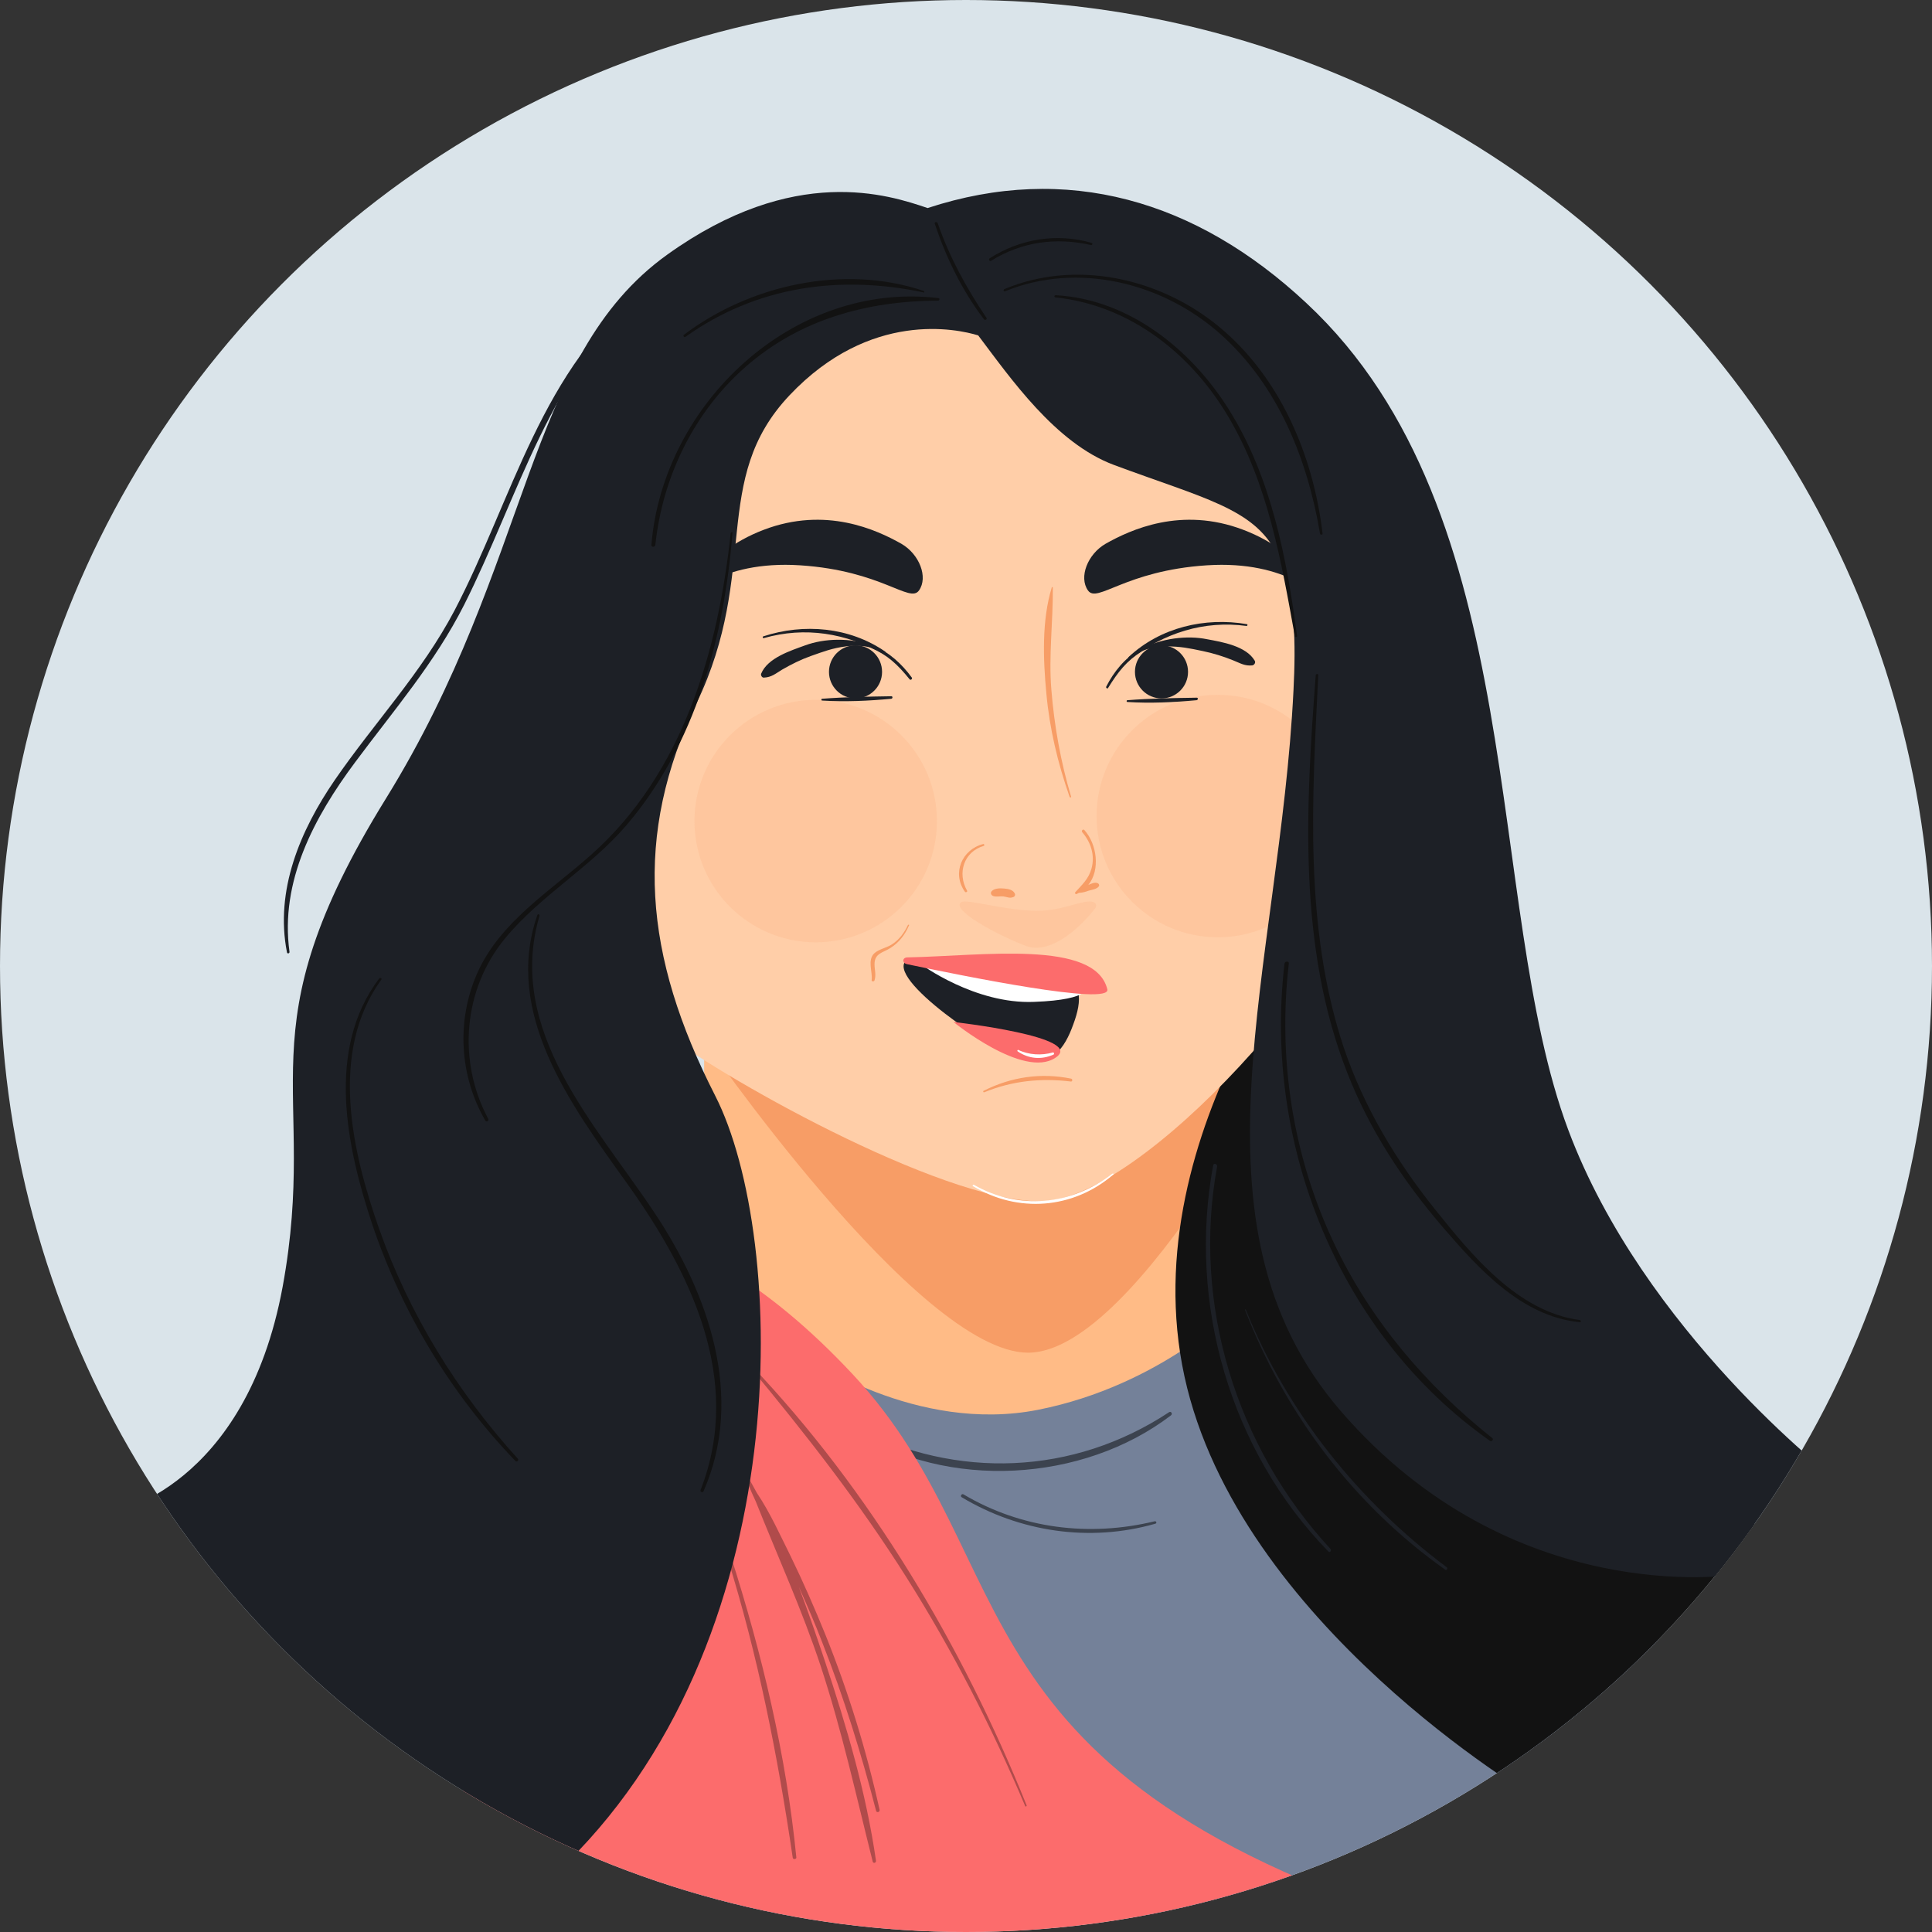
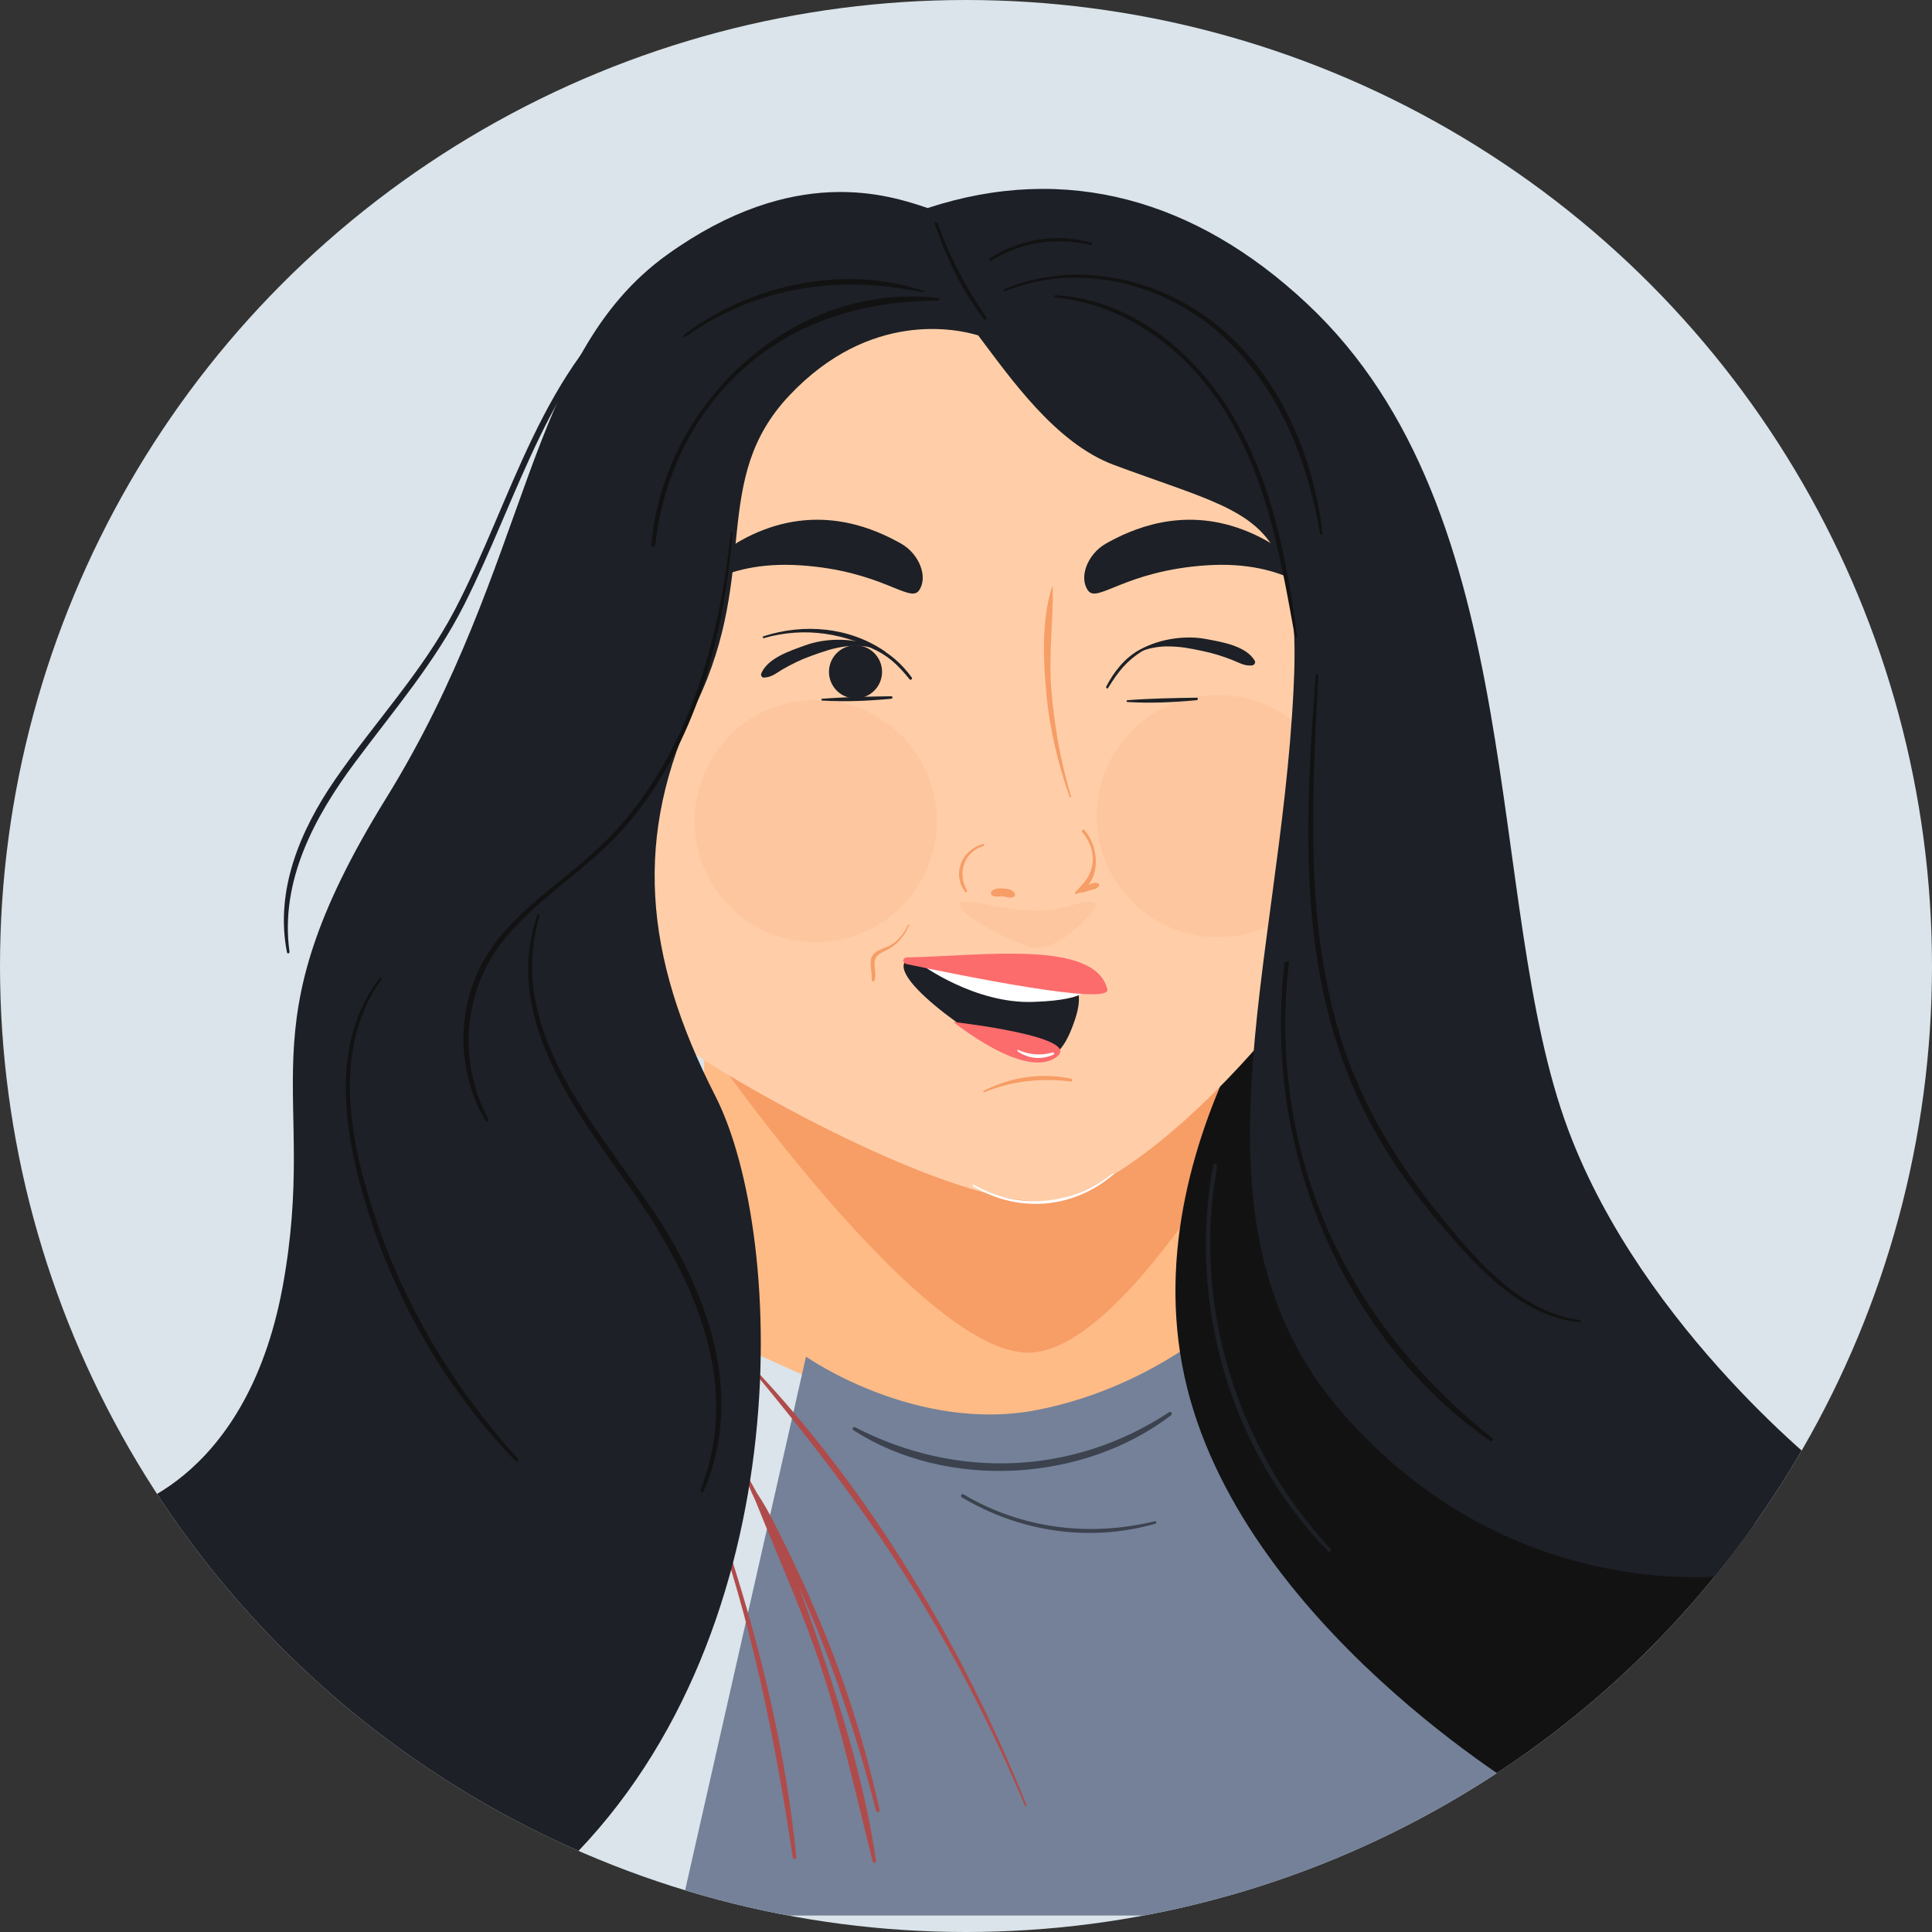
<svg xmlns="http://www.w3.org/2000/svg" xmlns:xlink="http://www.w3.org/1999/xlink" version="1.1" id="Layer_1" x="0px" y="0px" viewBox="0 0 538.6 538.6" style="enable-background:new 0 0 538.6 538.6;" xml:space="preserve">
  <rect x="0" y="0" width="538.6" height="538.6" fill="#333333" stroke="none" />
  <style type="text/css">
	.st0{fill:#DAE4EA;}
	.st1{clip-path:url(#SVGID_2_);}
	.st2{fill:#FFBB86;}
	.st3{fill:#748199;}
	.st4{fill:#3C434F;}
	.st5{fill:#F79D66;}
	.st6{fill:#121212;}
	.st7{fill:#FFCEA8;}
	.st8{opacity:0.15;fill:#F79D66;enable-background:new    ;}
	.st9{fill:#1D2026;}
	.st10{fill:#FC6C6C;}
	.st11{fill:#B04B4B;}
	.st12{fill:#FFFFFF;}
</style>
  <g id="Layer_3">
    <circle class="st0" cx="269.3" cy="269.3" r="269.3" />
  </g>
  <g id="Layer_23">
    <g>
      <g>
        <defs>
          <circle id="SVGID_1_" cx="269.3" cy="269.3" r="269.3" />
        </defs>
        <clipPath id="SVGID_2_">
          <use xlink:href="#SVGID_1_" style="overflow:visible;" />
        </clipPath>
        <g class="st1">
          <polygon class="st2" points="196.3,268.1 196.3,370.9 281,409 359.7,361.4 365.7,236.1     " />
          <path class="st3" d="M224.7,378.2c0,0,30.7,21.6,64.8,14.8s55.1-28.4,55.1-28.4l119.9,93.8V534H189.4L224.7,378.2z" />
          <path class="st4" d="M325.9,393.7c-26.7,17.6-59.2,18.8-87.5,4.2c-0.5-0.3-1,0.5-0.5,0.8c26.1,16.8,64,14.6,88.5-4.1      C327,394.2,326.5,393.3,325.9,393.7z" />
          <path class="st5" d="M195.1,288.4c0,0,60.8,88.7,91.5,88.7s76.2-90.4,76.2-90.4L294,229.2L195.1,288.4z" />
          <path class="st6" d="M372.2,250.2c0,0-57,64.5-42,133.5s97.3,117.2,97.3,117.2l65-71L372.2,250.2z" />
          <path class="st7" d="M385.8,134.8c-6.4-21.3-48.7-66.7-110.3-66.7s-118,23.1-112.9,130c0,0,6.8,77,21.4,88.9s77.8,47.9,106,47.9      s88-66.7,95.8-100.9C394.2,197,393.1,159,385.8,134.8z" />
          <circle class="st8" cx="227.4" cy="228.9" r="33.8" />
          <circle class="st8" cx="339.5" cy="227.5" r="33.8" />
          <circle class="st9" cx="238.5" cy="187.3" r="7.4" />
-           <circle class="st9" cx="323.8" cy="187.3" r="7.4" />
          <path class="st9" d="M191.1,167.1c0,0,9.2-11,32-9.5s30.5,10.7,33.1,7s0.1-10.1-4.9-13c-6.9-3.9-21.1-10.5-38.4-3.9      S191.1,167.1,191.1,167.1z" />
          <path class="st9" d="M368.4,167.1c0,0-9.2-11-32-9.5s-30.5,10.7-33.1,7s-0.1-10.1,4.9-13c6.9-3.9,21.1-10.5,38.4-3.9      C364,154.3,368.4,167.1,368.4,167.1z" />
-           <path class="st10" d="M151.9,341.6c0,0,36.4-11.4,85.8,41.5s24.4,112.6,165.9,155.5H123.4L151.9,341.6z" />
          <path class="st11" d="M209.4,380.6c-0.3-0.3-0.7,0.1-0.4,0.4c15.7,18.9,30.7,38.1,43.8,58.9c12.8,20.3,23.7,41.6,33,63.6      c0.1,0.2,0.5,0.1,0.4-0.2C268.3,458.8,242.6,415.5,209.4,380.6z" />
-           <path class="st11" d="M245.2,504.5c-3.7-16.7-8.7-32.9-15.1-48.8c-3-7.4-6.2-14.7-9.7-21.9c-2.9-5.8-5.7-12.1-9.4-17.6      c-0.8-1.5-1.6-2.9-2.4-4.3c-0.1-0.2-0.5-0.1-0.4,0.2c0.1,0.3,0.2,0.6,0.4,0.9c-0.1,0-0.2,0.1-0.2,0.3c0.7,1.8,1.5,3.6,2.3,5.3      c6.1,15.3,12.9,30.2,18.1,45.9c5.9,17.9,9.9,36.2,14.5,54.5c0.2,0.6,1,0.3,0.9-0.3c-2.7-18.8-8.2-37.5-14.2-55.5      c-2.3-6.9-4.7-13.9-7.3-20.8c2.3,5.1,4.5,10.2,6.5,15.4c6,15.3,10.9,31,15,46.9C244.3,505.5,245.4,505.2,245.2,504.5z" />
+           <path class="st11" d="M245.2,504.5c-3.7-16.7-8.7-32.9-15.1-48.8c-3-7.4-6.2-14.7-9.7-21.9c-2.9-5.8-5.7-12.1-9.4-17.6      c-0.8-1.5-1.6-2.9-2.4-4.3c-0.1-0.2-0.5-0.1-0.4,0.2c0.1,0.3,0.2,0.6,0.4,0.9c-0.1,0-0.2,0.1-0.2,0.3c0.7,1.8,1.5,3.6,2.3,5.3      c6.1,15.3,12.9,30.2,18.1,45.9c5.9,17.9,9.9,36.2,14.5,54.5c0.2,0.6,1,0.3,0.9-0.3c-2.7-18.8-8.2-37.5-14.2-55.5      c-2.3-6.9-4.7-13.9-7.3-20.8c2.3,5.1,4.5,10.2,6.5,15.4c6,15.3,10.9,31,15,46.9C244.3,505.5,245.4,505.2,245.2,504.5" />
          <path class="st11" d="M203.7,433.7c-0.2-0.6-1.2-0.4-1,0.3c8.6,27.5,14.1,55.4,18.3,83.9c0.1,0.6,1.1,0.4,1-0.1      C219.2,489.3,212.4,460.9,203.7,433.7z" />
          <path class="st9" d="M437.2,315c-23.7-63.3-10.1-171.9-73-230.5C333.4,55.7,297.3,45.3,258.6,58c-10.9-3.7-37.2-12.4-72.6,13      c-39.6,28.4-37.7,85.8-78.4,151.6s-18.5,79.9-28.8,136.1c-10.4,56.2-47.3,62.9-47.3,62.9l0,0c3.7,56.6,50.7,100.6,107.4,100.6      H155c68.1-63.6,64.4-177.5,44.4-216.7S176.5,233,194.2,196s3.6-62.2,25.9-85.8c22.5-23.8,46.7-18.5,52.6-16.7      c9,11.9,21.5,30,37.8,36.1c25,9.3,38.9,12.1,45.3,24.5c5.6,10.8,5.4,26.1,4.8,38.3c-3.8,77.3-31.9,148.8,13.2,201      c48,55.5,109.9,45.6,109.9,45.6l27.4-27.2C511,411.8,458.2,371.1,437.2,315z" />
          <path class="st9" d="M299.2,285.6c-2.4,6.7-6,11.8-14.1,9.8s-38.8-22.9-32.3-27.8c2.6-2,33.1,1.4,41.2,3.4      S301.7,278.9,299.2,285.6z" />
          <path class="st10" d="M265.8,284.9c0,0,19.5,15.9,28.4,10C303.2,289.1,265.8,284.9,265.8,284.9z" />
          <path class="st12" d="M256.7,268.8c0,0,15.1,11.2,31.6,10.5c16.6-0.6,14.6-4.4,14.6-4.4L256.7,268.8z" />
          <path class="st10" d="M253,266.9c-1.5,0-1.6,1.6-0.1,1.9c15.3,3.2,56.9,11.7,55.8,7C305.3,261.9,273.8,266.5,253,266.9z" />
          <path class="st9" d="M180.1,80.1c-29,21.9-37.3,59.4-53.4,90.1c-9.1,17.3-22.4,31.3-33.4,47.3c-9.6,14-16.7,30.7-13.3,48      c0.1,0.5,0.8,0.3,0.7-0.2c-2.7-19.6,6.9-37.5,18.3-52.8c10.7-14.4,22.2-27.7,30.4-43.9c15.3-30.4,23.9-65.3,51.2-87.9      C180.9,80.4,180.5,79.8,180.1,80.1z" />
          <path class="st5" d="M282.9,249.1c-0.5-1.1-1.9-1.3-3-1.4c-1.1-0.1-2.6-0.1-3.4,0.7c-0.5,0.5-0.2,1.2,0.4,1.4      c0.9,0.3,1.9,0,2.8,0.1s1.8,0.6,2.7,0.2C282.9,250,283.1,249.5,282.9,249.1z" />
          <path class="st5" d="M274.1,235.3c-5.9,1.5-8.8,8.1-5.1,13.3c0.2,0.3,0.8,0,0.6-0.3c-2.8-4.9-0.9-10.9,4.7-12.5      C274.5,235.7,274.4,235.2,274.1,235.3z" />
          <path class="st6" d="M261.6,83.1c-40.5-4.8-76.8,29.5-80,68.8c-0.1,0.7,1,0.7,1.1,0c2-18.9,10.7-36.9,25-49.5      c15.2-13.4,34-18.5,53.9-18.6C262,83.7,262,83.1,261.6,83.1z" />
          <path class="st6" d="M257.5,81.1c-22.2-7.5-48.4-1.7-66.8,12.2c-0.4,0.3,0,0.9,0.4,0.6c19.8-14.1,42.9-17.3,66.3-12.4      C257.7,81.7,257.8,81.3,257.5,81.1z" />
          <path class="st6" d="M203.7,148.6c-3.5,32.9-13.3,66.9-38.8,89.6c-11.4,10.2-25.5,18.7-31.9,33.2c-5.8,13.2-4.9,28.6,2.3,41      c0.3,0.5,1.1,0.1,0.8-0.5c-8.6-16.1-7-36.1,4.7-50.3c9.9-12,23.7-19.7,33.8-31.5c19.3-22.5,27.3-52.6,29.6-81.6      C204.3,148.3,203.8,148.3,203.7,148.6z" />
          <path class="st6" d="M182.4,338c-16.3-24.5-41.4-50.6-32-82.7c0.1-0.4-0.5-0.6-0.6-0.2c-9.5,27.4,9.4,53,24.5,74.1      c18,25,33.1,55.2,21,86.2c-0.2,0.5,0.6,0.8,0.8,0.4C207.7,389.4,197.5,360.6,182.4,338z" />
          <path class="st6" d="M144.4,406.7c-16.9-18.6-30.3-40.3-38.7-64.1c-7.6-21.6-14-49.3,0.6-69.5c0.3-0.3-0.3-0.7-0.6-0.3      c-14.9,19.7-9.1,47-1.9,68.6c8.3,24.6,21.9,47.2,39.9,65.9C144.1,407.7,144.7,407.1,144.4,406.7z" />
          <path class="st6" d="M416,400.9c-18.5-14.7-33.9-32.8-44.1-54.3c-11.5-24.3-15.7-51.4-12.6-78c0.1-0.7-1.1-0.7-1.2,0      c-6,50.5,15.2,103.5,57.3,133.1C415.9,402,416.5,401.2,416,400.9z" />
          <path class="st6" d="M440.4,368c-17.3-2.3-30.1-18.1-40.3-30.8c-10.9-13.6-19.9-28.6-25.5-45.2c-11.1-33.4-8.8-69.2-7.1-103.8      c0-0.4-0.6-0.4-0.7,0c-2.8,36.9-5,75.8,8.8,110.9c6.2,15.9,15.6,30.2,26.7,43.1c10,11.6,21.9,24.8,38.1,26.4      C440.8,368.6,440.8,368.1,440.4,368z" />
          <path class="st6" d="M275,88.6c-5.6-8.3-10.3-16.9-13.6-26.4c-0.2-0.5-1-0.3-0.8,0.2c3.2,9.5,7.6,18.6,13.7,26.6      C274.6,89.4,275.3,89,275,88.6z" />
          <path class="st6" d="M361.6,177.3c-2.9-21.7-7.2-44.3-19-63.1c-10.5-16.8-27.9-30.8-48.3-31.9c-0.4,0-0.5,0.5-0.1,0.6      c20.8,2.2,37.9,15.7,48.3,33.4c11,18.6,14.7,40.2,18.5,61.2C361.1,177.7,361.7,177.6,361.6,177.3z" />
          <path class="st6" d="M339.5,90.8C323,77.4,299.8,72.3,280,80.6c-0.4,0.2-0.2,0.8,0.2,0.6c20.3-8.3,44-2.4,60.1,12      c16,14.3,24.2,34.8,27.7,55.6c0.1,0.4,0.8,0.3,0.7-0.1C366.1,126.9,356.8,104.9,339.5,90.8z" />
          <path class="st6" d="M304.3,67.7c-9.8-2.8-19.9-1.1-28.4,4.3c-0.4,0.3,0,1,0.4,0.7c8.5-5.3,18.1-6.6,27.8-4.4      C304.6,68.4,304.7,67.8,304.3,67.7z" />
          <path class="st9" d="M370.9,431.8c-26.3-28.4-38.6-68.3-31.6-106.6c0.1-0.7-1-1.1-1.1-0.3c-7.1,38.4,4.7,79.5,32.1,107.6      C370.7,433,371.3,432.3,370.9,431.8z" />
-           <path class="st9" d="M403.3,436.9c-24.6-18.4-44.5-43.2-56-71.8c-0.1-0.1-0.3-0.1-0.2,0.1c11.3,29.1,30.3,54.3,55.8,72.4      C403.3,437.9,403.7,437.2,403.3,436.9z" />
          <path class="st12" d="M310.1,327.2c-11.4,8.9-26.2,10.2-38.6,3.1c-0.3-0.1-0.5,0.3-0.2,0.4c12.4,7.5,27.8,6.4,39-3.2      C310.6,327.4,310.4,327,310.1,327.2z" />
          <path class="st4" d="M321.9,424.1c-18.2,4.4-37.1,2.1-53.3-7.5c-0.5-0.3-1,0.5-0.5,0.8c16.2,9.7,35.7,12.6,53.9,7.4      C322.6,424.7,322.4,424,321.9,424.1z" />
          <path class="st9" d="M254.2,188.9c-2.7-3.7-6.3-7.1-10.6-8.8c-6.6-2.5-13.9-2.1-19.1-0.2c-4.1,1.5-10.5,3.5-12.3,7.9      c-0.2,0.5,0.3,1.2,0.8,1.1c2.1-0.1,3.2-1.1,5-2.2c2.6-1.5,5.2-2.8,8-3.8c3.7-1.3,6-2.2,9.8-2.7c2.1-0.3,5.6-0.2,7,0.4      c4.6,2,7.4,4.6,10.8,8.8C253.9,189.7,254.4,189.3,254.2,188.9z" />
          <path class="st9" d="M246.7,181.6c-9.9-6.8-22.6-7.9-33.9-4.2c-0.3,0.1-0.2,0.5,0.1,0.5c11.6-3.3,22.9-1.4,33.4,4.4      C246.8,182.5,247.1,181.9,246.7,181.6z" />
          <path class="st9" d="M308.4,191.4c2.1-4.1,5.2-8,9.2-10.2c6.1-3.4,13.5-4.1,18.9-3c4.3,0.8,10.9,1.9,13.3,6      c0.3,0.5-0.1,1.2-0.7,1.3c-2.1,0.2-3.3-0.6-5.3-1.4c-2.7-1.1-5.6-2-8.5-2.6c-3.8-0.8-6.2-1.3-10.1-1.3c-2.2,0-5.6,0.6-6.9,1.4      c-4.3,2.7-6.6,5.7-9.4,10.2C308.8,192.1,308.2,191.8,308.4,191.4z" />
-           <path class="st9" d="M314.7,183.1c8.8-8.2,21.2-11.1,32.9-9.1c0.3,0.1,0.2,0.5-0.1,0.5c-12-1.6-22.9,2-32.4,9.2      C314.7,184,314.3,183.4,314.7,183.1z" />
          <path class="st5" d="M298.6,300.7c-8.4-1.7-16.7-0.5-24.4,3.4c-0.2,0.1-0.1,0.5,0.2,0.4c7.8-3.2,15.8-4,24.1-3      C299,301.6,299.1,300.8,298.6,300.7z" />
          <path class="st5" d="M293.1,192.3c-0.8-9.6,0.5-18.9,0.4-28.5c0-0.2-0.3-0.2-0.3,0c-2.8,9.2-2.4,20-1.5,29.5      c0.9,9.9,3.2,19.5,6.5,28.9c0.1,0.2,0.5,0.1,0.4-0.1C295.7,212.4,293.9,202.3,293.1,192.3z" />
          <path class="st5" d="M306,246.2c-0.8-0.3-1.7,0.1-2.6,0.5c3.4-4.2,2.4-11.4-1.1-15.3c-0.4-0.4-0.9,0.2-0.6,0.6      c2.4,2.8,3.6,6.4,2.6,10.1c-0.8,2.9-2.6,4.5-4.5,6.6c-0.3,0.3,0.1,0.7,0.4,0.5c0.2-0.1,0.4-0.2,0.6-0.3c0.9,0,1.9-0.3,2.7-0.6      c1-0.3,2.3-0.4,2.9-1.3C306.5,246.7,306.3,246.3,306,246.2z" />
          <path class="st8" d="M304.9,251.5c0.7,0.3,0.9,1.1,0.4,1.7c-3.5,4.7-12.2,13.2-19.3,10.5c-8.2-3.1-21.2-10.2-18-12.2      c1.5-1,12.3,2.4,21.2,2.4C296.7,253.9,302.2,250.5,304.9,251.5z" />
          <path class="st5" d="M253.1,257.9c-1,2.1-2.3,3.9-4.2,5.2c-1.5,1.1-3.7,1.4-5.1,2.6c-2.1,1.9-0.5,5.2-0.8,7.5      c-0.1,0.5,0.7,0.5,0.8,0.1c0.5-1.6,0-2.9,0-4.5c0-3.1,2.4-3.2,4.4-4.5c2.4-1.5,4.1-3.7,5.2-6.3      C253.6,257.8,253.2,257.7,253.1,257.9z" />
          <path class="st12" d="M293.5,293.4c-3.1,0.9-6.7,0.7-9.6-0.7c-0.2-0.1-0.4,0.2-0.2,0.4c3.1,2.1,6.6,2.4,10,0.9      C294,293.8,293.8,293.3,293.5,293.4z" />
          <path class="st9" d="M333.6,194.5c-6.4,0.1-12.9,0.2-19.3,0.7c-0.3,0-0.3,0.5,0,0.5c6.4,0.4,12.9,0.1,19.3-0.5      C334,195.1,334.1,194.5,333.6,194.5z" />
          <path class="st9" d="M248.5,194.1c-6.4,0.1-12.9,0.2-19.3,0.7c-0.3,0-0.3,0.5,0,0.5c6.4,0.4,12.9,0.1,19.3-0.5      C248.9,194.7,248.9,194.1,248.5,194.1z" />
        </g>
      </g>
    </g>
  </g>
</svg>